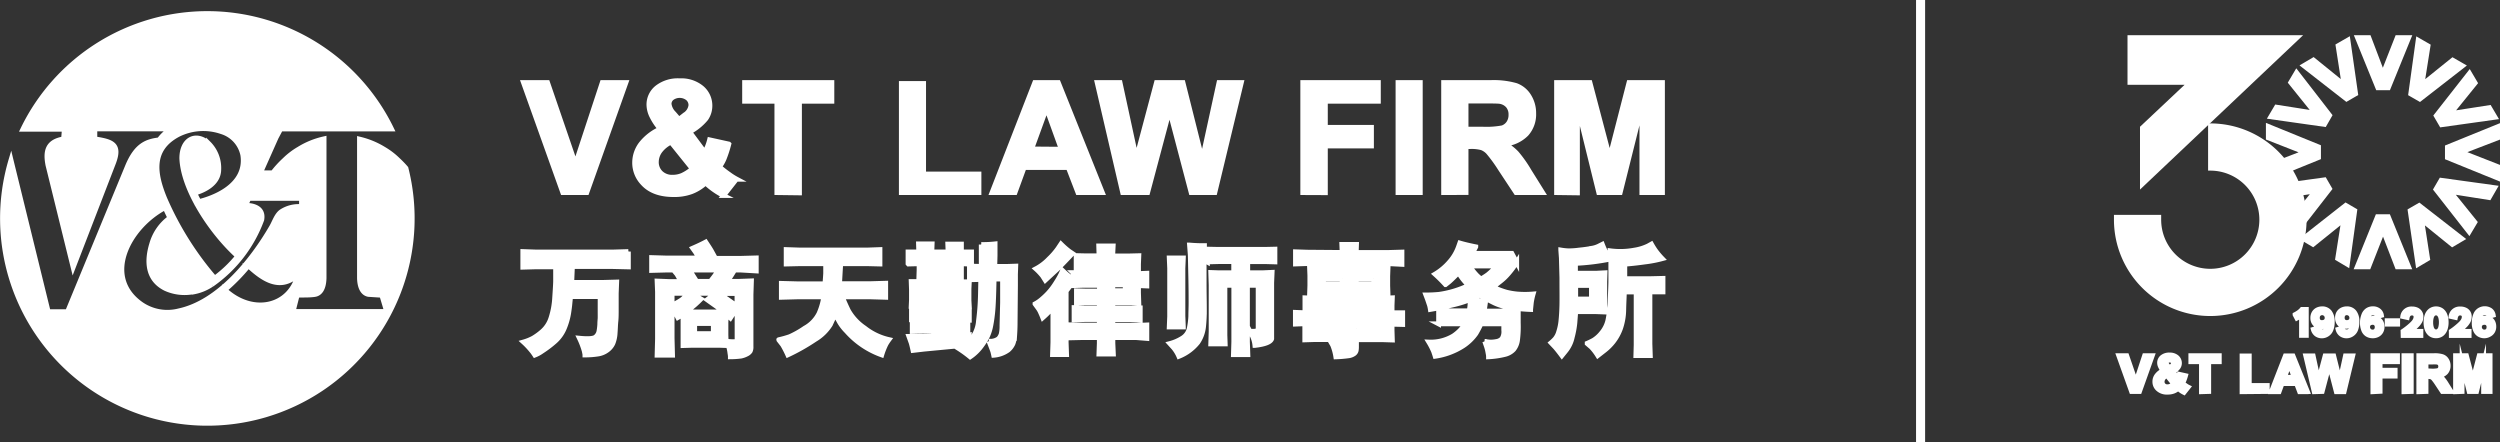
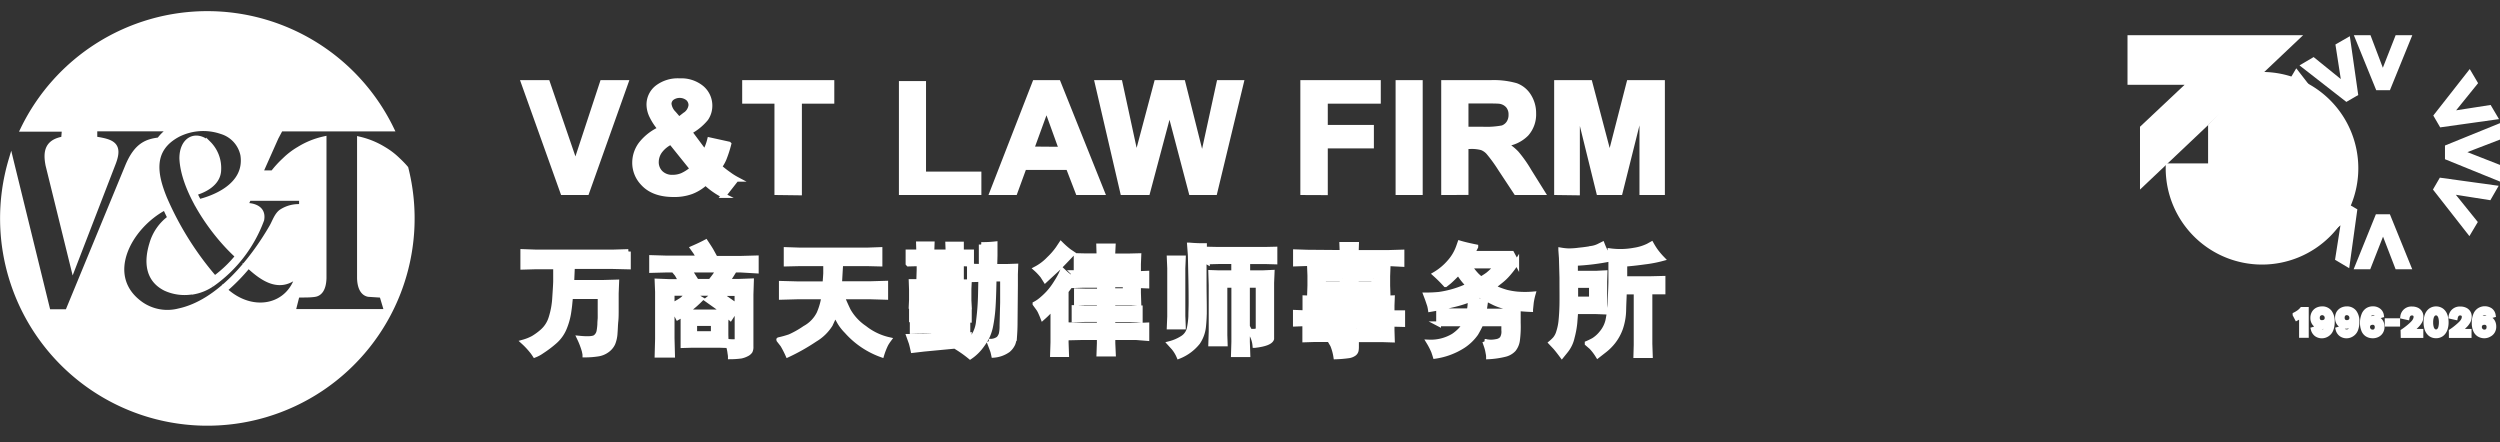
<svg xmlns="http://www.w3.org/2000/svg" viewBox="0 0 518.4 91.65">
  <rect x="0" y="0" width="518.4" height="91.65" fill="#333333" stroke="none" />
  <defs>
    <style>.cls-1,.cls-2,.cls-3{fill:#fff;stroke:#fff;stroke-miterlimit:10;}.cls-1{stroke-width:1.88px;}.cls-2{fill-rule:evenodd;}</style>
  </defs>
  <g id="图层_2" data-name="图层 2">
    <g id="图层_1-2" data-name="图层 1">
-       <line class="cls-1" x1="398.25" x2="398.25" y2="91.65" />
      <path class="cls-2" d="M130.3,52.16v3.19l-3.3-.08h-8.3l-.14,3.29h6.49l2.83-.08-.09,2.31c0,1.3,0,2.41,0,3.33s0,1.76-.08,2.52-.09,1.6-.16,2.47a6.57,6.57,0,0,1-.46,2.1,3.63,3.63,0,0,1-1.18,1.41,4.3,4.3,0,0,1-2,.8,17.12,17.12,0,0,1-2.62.19c0-.22-.08-.5-.15-.86a16.8,16.8,0,0,0-1-2.62c1.82.18,2.93.1,3.34-.24a2,2,0,0,0,.72-1.19,12,12,0,0,0,.17-1.46c0-.53.06-1,.07-1.27s0-.69,0-1.12V61.5h-6.15c0,.47-.08,1-.12,1.49s-.14,1.2-.26,2a14.12,14.12,0,0,1-.82,2.9A7.47,7.47,0,0,1,115,70.86a22.43,22.43,0,0,1-2.66,2,6.68,6.68,0,0,1-1.44.78c-.24-.37-.48-.72-.73-1a15.75,15.75,0,0,0-1.63-1.72,9.84,9.84,0,0,0,2-.8,12.87,12.87,0,0,0,1.94-1.42,6.12,6.12,0,0,0,1.77-2.76,16.83,16.83,0,0,0,.77-4.25c.11-1.65.18-2.77.19-3.36l0-3h-4l-2.8.08V52.16l2.8.1H127l3.3-.1ZM140.64,56h-2.52l-3,.08V53.41l3,.09h6.81c-.34-.62-.59-1-.72-1.22l-.58-.81c1.15-.5,2.05-.93,2.71-1.29.71,1.07,1.13,1.73,1.26,2l.55,1-.66.39h6.08l3.25-.09v2.71L153.6,56h-2.21l.66.46c-.61,1-1,1.57-1.24,1.88h2.35l2.66-.1-.09,2.82V71.87a2,2,0,0,1-.16.94,1.8,1.8,0,0,1-.73.61,4.65,4.65,0,0,1-1.16.42,18.31,18.31,0,0,1-2.23.15c0-.32-.08-.64-.12-1a7.43,7.43,0,0,0-.25-1.14l-.31-1.09a9,9,0,0,0,1.55.09c.23,0,.38-.09.43-.18a1.46,1.46,0,0,0,.09-.67V64a10.88,10.88,0,0,0-.81,1.06l-.58.9-.85-.76-.07,1.64v2.64l.07,2.17L149,71.6h-5.37l-2,.06,0-2V67l0-1.87a9.21,9.21,0,0,1-1.08.72q-.43-.85-.54-1l-.64-1v6.31l.09,3.5h-3.21l.09-3.36V60.51l-.09-2.23,2.48.1h2.49c-.52-.93-.8-1.44-.85-1.51l-.33-.4.61-.43ZM143,56q.53.87,1.08,1.74-.49.3-.93.6h5.25l-.71-.49c.34-.44.53-.7.59-.79L149,56Zm-3.66,7.3a13.35,13.35,0,0,0,1.64-.89,4,4,0,0,0,1-.83l.63-.76h-3.24v2.48Zm2.9,1.32,1.64.06h4.64l1.38-.06c-.26-.24-.47-.43-.64-.57s-1.05-.77-2.63-1.89c.51-.39,1-.85,1.58-1.34h-4.48A11.21,11.21,0,0,0,145.36,62q-.57.57-1.05,1c-.32.31-1,.86-2.05,1.66Zm1.81,4.56h3.86V67.09h-3.86v2.13Zm8.77-5.74V60.86h-3.71l3,2.1.67.52Zm8.68,7a20.9,20.9,0,0,0,2.25-.63,19.19,19.19,0,0,0,3.15-1.78A7,7,0,0,0,169.83,65a13.65,13.65,0,0,0,.82-2.53l.18-.91H165.3l-3.28.09V58.76l3.34.09h5.7c.09-1.19.14-1.91.15-2.17l0-2h-5.19l-3,.07v-3l3,.1h13.69l2.76-.1v3l-2.76-.07h-5.37c-.09,1.35-.17,2.74-.24,4.14h6.49l3.07-.09v2.92l-3.07-.09h-5.93c.31.79.73,1.74,1.27,2.86A10.79,10.79,0,0,0,179.27,68a12.56,12.56,0,0,0,5.07,2.42c-.25.34-.47.67-.65,1a14.91,14.91,0,0,0-.85,2.18,17.58,17.58,0,0,1-7.28-4.91,9.73,9.73,0,0,1-1.47-1.88l-.93-1.67c-.21.53-.55,1.26-1,2.21A9.42,9.42,0,0,1,169,70.4a42,42,0,0,1-5.64,3.19,21.3,21.3,0,0,0-1.07-2.08l-.78-1Zm26.79-15.77V52.24l2.22,0-.05-1.67h2.83l-.06,1.67h3.36l-.06-1.63h2.83l0,1.63,2.1,0v2.54l-2.1-.09v1.64l0,1.26-1.22-.07h-1.72v.91H199l2,0-.07,1.45v2.44l.07,1.28-1.9-.06h-2.66v.76h2.48l2.08,0v2.1l-2.06-.06h-2.5v.64H199l1.7-.06v1.93l-1.61-.06h-2.63v.86c1.44-.07,2.93-.14,4.46-.23-.09.42-.13.66-.14.73l-.12.88c.25-.25.63-.67,1.14-1.25a6.6,6.6,0,0,0,1.1-3.25,50.35,50.35,0,0,0,.41-5.67l.06-2.91-2.35.06V55.18l2.45.06c0-1.6,0-2.65,0-3.12l0-1.42a22.32,22.32,0,0,0,2.87-.13c0,1.36,0,2.17,0,2.45l-.06,2.22h2.63l1.72-.06-.06,1.7c0,1.06,0,1.84,0,2.36l-.07,7.55c0,1.16-.05,2.09-.1,2.8a6,6,0,0,1-.35,1.68,3.82,3.82,0,0,1-1,1.32,5.93,5.93,0,0,1-3,1.08c-.07-.33-.13-.59-.18-.77s-.32-.89-.81-2.15a2.84,2.84,0,0,0,2-.52,2.56,2.56,0,0,0,.56-1,7.42,7.42,0,0,0,.15-1.71l.12-4.76v-4.9h-1.75q-.09,4.77-.27,6.66a29.69,29.69,0,0,1-.42,3,9.87,9.87,0,0,1-.64,2.09,12,12,0,0,1-1.29,2.11A9.45,9.45,0,0,1,201.17,74a24.21,24.21,0,0,0-2.46-1.78l1.11-.61-2,.2-6.2.59-2.3.27c-.19-.88-.33-1.41-.39-1.59l-.47-1.32c1.61,0,3.31,0,5.12-.08v-1h-2.28l-2.14.06V66.82l2.06.06h2.36v-.64h-2.49L189,66.3V64.2l2.1,0h2.55v-.76h-2.84l-1.87.06L189,62.2V60.07l-.06-1.69,1.84,0h2.87v-.91h-1.75l-1.37.07.05-1.58V54.69l-2.22.06Zm3.22,6.66h2.07v-.94h-2.07v.94Zm1.72-5.87h3.36v-.85h-3.36v.85Zm3.19,5.87h2v-.94h-2v.94Zm26.06-4.8,2.07,0h3.34v-1h-2.66l-2.08.06V53l2.08.05h2.66L227.83,51h3l-.1,2.07h3.42l2-.05-.07,1.71v2l1.73-.07v2.64l-1.73-.07v1.49l.07,2.16-1.7-.07h-3.69v1.1h3.75l1.93-.06v2.57l-1.93-.09h-3.75v1.15h4.8l2.25-.1v2.8L235.57,70h-4.8v1.17l.1,2.25h-3l.08-2.25V70h-3.53l-2.58.06V67.35l2.58.06h3.53V66.26h-3l-2.23.06V63.78l2.23.06h3v-1.1h-2.84l-1.9.07V60.3l2,.06h2.77v-1.2h-3.34l-2.07.07v-.85l-1.49,2V71l.09,2.53h-2.92l.08-2.53V63.84l-.89.89c-.37.39-.78.77-1.21,1.15-.15-.39-.31-.76-.47-1.11a4.74,4.74,0,0,0-.52-.9l-.62-.85a7.21,7.21,0,0,0,1.32-.9,15.92,15.92,0,0,0,1.44-1.36,14.12,14.12,0,0,0,1.6-2.14,16.47,16.47,0,0,0,1-1.74l.36-.78c.37.35.71.66,1,.9a12.61,12.61,0,0,0,1.22.85V56.61Zm10.85-1h-2.58v1h2.58v-1Zm-2.58,4.74h2.58v-1.2h-2.58v1.2ZM220,50.6a17.86,17.86,0,0,0,1.69,1.49l.7.47q-2.35,2.49-3.13,3.23l-1.84,1.7-.67.62-.54-.86a11.48,11.48,0,0,0-1.42-1.51,10.39,10.39,0,0,0,2.71-2.05,14.54,14.54,0,0,0,1.87-2.14l.63-.95Zm25.38,17.21h-2.93l.09-2.19v-10l-.09-2.13h2.93l-.09,2.13v9.91l.09,2.27Zm1.28-17a28.86,28.86,0,0,0,3.1.12c0,1-.06,1.92-.07,2.75s0,2.4,0,4.73.05,4.19.05,5.59a31.83,31.83,0,0,1-.18,3.81A7.07,7.07,0,0,1,248.38,71a9.57,9.57,0,0,1-3.93,2.9,7.39,7.39,0,0,0-1.09-1.79l-.79-.87a9.12,9.12,0,0,0,2.61-1.13,3.12,3.12,0,0,0,1.42-2,15.36,15.36,0,0,0,.32-2.53c0-.82.05-1.76.05-2.82s0-2.92-.06-5.56-.08-4.15-.11-4.51l-.14-1.87Zm3.71,3.54V51.66l2.31.05h9.55l2.14-.05v2.65l-2.14-.06h-3.5v2.31h3.06l2-.09-.09,2.14V70.25c-.19.66-1.35,1.13-3.48,1.38a5.94,5.94,0,0,0-.5-1.9l-.55-1.06a7.46,7.46,0,0,0,1.21,0,.68.68,0,0,0,.38-.21,1.17,1.17,0,0,0,.13-.65V59.16h-2.22V70.9l.09,2.64h-3l.08-2.64V59.16h-1.84V69.5l.06,1.81h-3l.08-2.59V59.14l-.08-2.64,1.67.06h3.09V54.25h-3.21l-2.31.06Zm27.93-2-.06-1.67h3.05l-.06,1.67H288l2.71-.08v2.55L288,54.68h-6.81v1H286l1.82-.06-.06,1.63v2l.06,1.75L286,60.92h-4.72v.91h5.57l1.87-.08-.06,1.59v1.51l2.2,0v2.44l-2.2-.06v1.28l.06,2-1.87-.06h-5.57v1.53a4.14,4.14,0,0,1-.06.7,1.11,1.11,0,0,1-.42.65,2.61,2.61,0,0,1-1.25.46A25.21,25.21,0,0,1,277,74a10.71,10.71,0,0,0-.67-2.44L276,71a9.21,9.21,0,0,0,1.63.17c.29,0,.47,0,.54-.13a.59.59,0,0,0,.11-.39v-.23h-5.83l-1.89.06V68.08l1.89,0h5.83v-.95h-7.61l-2.06.08V64.77l2.06.08h7.61V64h-5.62l-2.07.07V61.75l2.07.08h5.62v-.91h-5.06l-1.67.06.06-1.75V57.11l-.06-1.51,1.63.06h5.1v-1h-7.23l-2.42.08V52.21l2.42.08Zm0,5.44h-3.86v1.05h3.86V57.73Zm2.93,10.38h4.49v-.93h-4.49v.94Zm4.49-3.26V64h-4.49v.83Zm-.85-7.12h-3.64v1.05h3.64V57.73Zm19.67,1.43a13.74,13.74,0,0,1-1-1.09c-.24-.28-.61-.8-1.13-1.57-1.07,1.09-1.74,1.73-2,1.93l-.67.53a29.51,29.51,0,0,0-2.18-2.17,12.05,12.05,0,0,0,3-2.51,9.49,9.49,0,0,0,1.89-3.21l.26-.74c.8.24,1.91.51,3.31.79a14.4,14.4,0,0,1-.76,1.35h8.24l1,1.87a17.29,17.29,0,0,1-1.79,2.42,10.78,10.78,0,0,1-1.59,1.51l-1.52,1.2a17.81,17.81,0,0,0,2.82,1.07,15.84,15.84,0,0,0,2.12.36,19.64,19.64,0,0,0,3.38,0,13.49,13.49,0,0,0-.38,1.76l-.15,1.46a38.21,38.21,0,0,1-3.93-.35,11.8,11.8,0,0,1-3.57-1c-1.05-.51-2.06-1.05-3-1.63A24,24,0,0,1,302.18,63q-2.15.57-5.58,1.17a8,8,0,0,0-.17-.84L296,62.06l-.34-.9c.52,0,1.44,0,2.77-.13a21,21,0,0,0,6.15-1.87Zm5.77-4.06h-5.58a12.11,12.11,0,0,0,1.57,2l.78.7a15,15,0,0,0,1.43-.91,13.2,13.2,0,0,0,1.8-1.77Zm-12,12V64.37l1.9.08h4.46c.08-.62.14-1,.14-1.12l.1-1.27c.72.14,1.78.28,3.15.44-.09.66-.19,1.31-.29,2h5.29l1.77-.06,0,2.52a21.85,21.85,0,0,1-.15,3.5,3.88,3.88,0,0,1-.81,2,3.61,3.61,0,0,1-1.67,1,17.81,17.81,0,0,1-3.54.53c0-.33-.08-.68-.14-1a7.54,7.54,0,0,0-.27-1.09l-.38-1.11a9.07,9.07,0,0,0,1.19.15,6.36,6.36,0,0,0,1.21-.12,1.94,1.94,0,0,0,1.19-.6,2.75,2.75,0,0,0,.36-1.75l0-1.31H307.1a21.8,21.8,0,0,1-1.05,2,9.89,9.89,0,0,1-2.58,2.51,14.61,14.61,0,0,1-5.87,2.21c-.09-.29-.2-.62-.33-1a14.84,14.84,0,0,0-1-1.95,9.13,9.13,0,0,0,5.09-1.27,8.55,8.55,0,0,0,2.47-2.51h-3.72l-1.82,0Zm28.38-12.62v2.11h4.37l1.76-.09-.06,1.81v4.84l.06,1.49L331,64.63h-4.26c-.05.77-.11,1.53-.17,2.29a18.42,18.42,0,0,1-.55,3,6.73,6.73,0,0,1-1.39,2.89l-.76.94c-.74-1-1.21-1.56-1.39-1.76l-.86-.91a8.48,8.48,0,0,0,.82-.78,4,4,0,0,0,.76-1.47,11,11,0,0,0,.48-2.34c.09-.87.16-1.94.19-3.22s0-3.17,0-5.68l-.11-4.09-.12-1.66a12.19,12.19,0,0,0,1.59.17,16.18,16.18,0,0,0,2.18-.15q1.59-.16,2.58-.36a5.06,5.06,0,0,0,1.43-.42l.84-.42c.16.41.31.77.45,1.07s.53,1,1.17,2a47.28,47.28,0,0,1-7.1.88ZM330,59.19h-3.26V62H330V59.19Zm-.88,12c.39-.16.83-.38,1.3-.63a6.62,6.62,0,0,0,1.67-1.5,6.22,6.22,0,0,0,1.31-2.57,23.43,23.43,0,0,0,.48-4.33c.09-1.93.14-3.26.14-4V54.29L333.89,52a15.82,15.82,0,0,0,5-.13,10.07,10.07,0,0,0,2.87-.88l.68-.38c.28.5.56.94.82,1.32a16.1,16.1,0,0,0,1.43,1.7,25.41,25.41,0,0,1-3.66.7q-2.46.34-4.11.45v3h5.46l2.46-.06v2.81l-2.71,0V71.31l.08,2.42h-3l.06-2.19v-11h-2.45c0,.82-.08,2-.12,3.61a12.44,12.44,0,0,1-.66,3.93,9.92,9.92,0,0,1-1.51,2.76,10.41,10.41,0,0,1-1.93,1.9l-1.28,1A11,11,0,0,0,330,72l-.88-.76Z" />
      <path class="cls-2" d="M116.7,39.94l-8.16-22.82h5L119.33,34l5.56-16.89h4.91l-8.12,22.82Zm36-2.77-2.65,3.38a15.78,15.78,0,0,1-3.74-2.62,9.22,9.22,0,0,1-2.94,1.83,10.26,10.26,0,0,1-3.7.59q-4.26,0-6.4-2.4a6.13,6.13,0,0,1-1.67-4.26A6.43,6.43,0,0,1,133,29.74a10.73,10.73,0,0,1,3.92-3,12,12,0,0,1-1.76-2.64,5.57,5.57,0,0,1-.6-2.38,4.49,4.49,0,0,1,1.66-3.52,7,7,0,0,1,4.72-1.45,6.65,6.65,0,0,1,4.61,1.51,4.8,4.8,0,0,1,1.66,3.7,4.7,4.7,0,0,1-.81,2.62A11.19,11.19,0,0,1,143,27.35l3.14,4.22a10.78,10.78,0,0,0,1-2.58l4,.88a24.38,24.38,0,0,1-1,3.08,8.05,8.05,0,0,1-.94,1.64,19.16,19.16,0,0,0,1.9,1.5,12.86,12.86,0,0,0,1.7,1.08Zm-11.9-12.43,1.17-.91a2.7,2.7,0,0,0,1.3-2,1.89,1.89,0,0,0-.63-1.44,2.75,2.75,0,0,0-3.31-.07,1.59,1.59,0,0,0-.59,1.21,3.31,3.31,0,0,0,1,2l1.07,1.25Zm-1.71,4.76a6,6,0,0,0-2.25,1.84,3.9,3.9,0,0,0-.74,2.2,3.09,3.09,0,0,0,.92,2.32,3.36,3.36,0,0,0,2.47.89,5,5,0,0,0,2-.4A8.8,8.8,0,0,0,143.56,35l-4.43-5.51Zm22,10.44V21H154.4V17.12h18.1V21h-6.72v19Zm25.81,0V17.31h4.62V36.08H203v3.86Zm41.62,0h-5l-2-5.2h-9.15l-1.9,5.2H205.7l8.87-22.82h4.88l9.14,22.82Zm-8.45-9L217,22.44l-3.08,8.45Zm12.73,9L227.5,17.12h4.75l3.39,15.68,4.17-15.68h5.49l4,15.94,3.47-15.94h4.64l-5.5,22.82H247l-4.49-17.06-4.54,17.06Zm37.34,0V17.12h15.68V21H274.83v5.41h9.56v3.86h-9.56v9.69Zm19.75,0V17.12h4.62V39.94Zm9.46,0V17.12h9.7a16.92,16.92,0,0,1,5.32.61,5.26,5.26,0,0,1,2.66,2.19,6.61,6.61,0,0,1,1,3.59,6.08,6.08,0,0,1-1.5,4.25,7.23,7.23,0,0,1-4.5,2.11,10.48,10.48,0,0,1,2.46,1.91,26.16,26.16,0,0,1,2.61,3.71l2.78,4.45h-5.51l-3.3-5a30.69,30.69,0,0,0-2.44-3.35,3.54,3.54,0,0,0-1.38-.95,8.19,8.19,0,0,0-2.34-.25H304v9.53ZM304,26.78h3.41a18,18,0,0,0,4.14-.28,2.57,2.57,0,0,0,1.29-1,3,3,0,0,0,.47-1.72,2.75,2.75,0,0,0-.62-1.86,2.82,2.82,0,0,0-1.73-.9c-.38-.05-1.5-.07-3.36-.07H304v5.8Zm18.77,13.16V17.12h6.92l4.1,15.56,4-15.56h6.94V39.94h-4.27l0-18-4.5,18h-4.44L327.1,22l0,18Z" />
      <path class="cls-2" d="M43,2.81A42.47,42.47,0,0,1,81.2,26.75h-23l-.94,1.77L54,35.84h2.57A21.19,21.19,0,0,1,59,33.18a15.21,15.21,0,0,1,3-2.29,16.7,16.7,0,0,1,5.2-2.11V57.67c-.07,2.44-1,3.23-1.87,3.38-1.18.21-2.89.1-3.7.18l-.85,3.36H80.17l-1-3.36-2.76-.18c-.85-.15-1.8-.94-1.87-3.38V28.84a17,17,0,0,1,5,2.05,15.15,15.15,0,0,1,3,2.29,20.23,20.23,0,0,1,1.64,1.7,42.48,42.48,0,1,1-81.9-1.7c.05.21.11.42.16.65L10,64.63h4L26.44,34.48C28.3,30,30.5,29.31,33,29a8.38,8.38,0,0,1,2.49-2.27H19.67l0,2.07c3.67.55,5.32,1.18,3.86,5L15.17,55.46,9.94,34.23c-.57-2.92-.07-4.87,3.24-5.43l.16-2H4.74A42.49,42.49,0,0,1,43,2.81Zm-1.76,39c2.48-.6,10.11-3.06,9.11-9.67a6.38,6.38,0,0,0-4.4-4.83,11.63,11.63,0,0,0-9,.59C31.1,31,32.13,36.2,34.13,41.11A64.39,64.39,0,0,0,44.52,57.69a25.55,25.55,0,0,0,4.77-4.56c-5.53-5-11.35-13.84-11.59-20.31,0-3.87,2.85-5.46,5.54-3.1a7.21,7.21,0,0,1,2.12,5.5c-.06,3.06-3.47,4.4-5,4.82.28.58.58,1.17.89,1.75ZM39.84,60.55a9.57,9.57,0,0,1-5.54-.73c-3.83-1.92-3.91-5.75-2.83-9.26a10.08,10.08,0,0,1,3.77-5.39c-.36-.7-.7-1.41-1-2.12-7.46,3.9-13.1,14.26-5,20a9.58,9.58,0,0,0,7.89,1.4C45.27,62.7,52.25,54.13,56.36,47c.57-1,1-2.4,1.94-3.09a6.56,6.56,0,0,1,4.22-1.06V41.14H51.6l-.68,1.43c.65,0,3.9.08,3.36,3A28.25,28.25,0,0,1,43.92,59L44,59l-.1,0a10,10,0,0,1-4,1.58Zm6.78-.46c5.66,5.29,13.46,3.69,15.19-3.16-3.82,3.62-7.58.68-10.3-1.82a39,39,0,0,1-4.89,5Z" />
      <path class="cls-3" d="M477.24,69.55V65.31h0a3.54,3.54,0,0,1-.42.35c-.16.1-.33.2-.54.31l-.38-.73a6,6,0,0,0,.82-.5,3.86,3.86,0,0,0,.62-.58h.9v5.39Z" />
      <path class="cls-3" d="M481.5,69.65a1.91,1.91,0,0,1-1.17-.35,1.85,1.85,0,0,1-.65-1l.78-.23a1.15,1.15,0,0,0,.4.55,1,1,0,0,0,.64.19,1,1,0,0,0,.86-.48,2.53,2.53,0,0,0,.31-1.37h0a1.2,1.2,0,0,1-.56.53,1.93,1.93,0,0,1-.85.18,1.81,1.81,0,0,1-.87-.21,1.57,1.57,0,0,1-.59-.61,1.85,1.85,0,0,1-.22-.93,1.94,1.94,0,0,1,.25-1,1.69,1.69,0,0,1,.69-.66,2.29,2.29,0,0,1,1-.23,1.9,1.9,0,0,1,1.53.68,3.06,3.06,0,0,1,.57,2,4.29,4.29,0,0,1-.27,1.64,2,2,0,0,1-.75.94A2,2,0,0,1,481.5,69.65Zm0-2.77a1.19,1.19,0,0,0,.54-.11.84.84,0,0,0,.37-.33.93.93,0,0,0,.14-.51,1.15,1.15,0,0,0-.14-.57,1.06,1.06,0,0,0-.89-.51A1,1,0,0,0,481,65a.84.84,0,0,0-.35.35,1.2,1.2,0,0,0-.12.57,1,1,0,0,0,.26.72A.88.88,0,0,0,481.5,66.88Z" />
      <path class="cls-3" d="M486.62,69.65a1.9,1.9,0,0,1-1.16-.35,1.8,1.8,0,0,1-.65-1l.78-.23a1.2,1.2,0,0,0,.39.55,1.05,1.05,0,0,0,.64.19,1,1,0,0,0,.87-.48,2.63,2.63,0,0,0,.3-1.37h0a1.25,1.25,0,0,1-.56.53,1.93,1.93,0,0,1-.85.18,1.75,1.75,0,0,1-.87-.21,1.53,1.53,0,0,1-.6-.61,2,2,0,0,1-.21-.93,1.94,1.94,0,0,1,.24-1,1.78,1.78,0,0,1,.7-.66,2.26,2.26,0,0,1,1-.23,1.9,1.9,0,0,1,1.53.68,3.06,3.06,0,0,1,.57,2,4.29,4.29,0,0,1-.27,1.64,2,2,0,0,1-.76.94A2,2,0,0,1,486.62,69.65Zm0-2.77a1.13,1.13,0,0,0,.54-.11.79.79,0,0,0,.37-.33.85.85,0,0,0,.14-.51,1.15,1.15,0,0,0-.14-.57.9.9,0,0,0-.38-.37,1,1,0,0,0-.51-.14,1,1,0,0,0-.49.12.82.82,0,0,0-.34.35,1.2,1.2,0,0,0-.12.57,1,1,0,0,0,.25.72A.9.9,0,0,0,486.62,66.88Z" />
      <path class="cls-3" d="M492,69.64a2.1,2.1,0,0,1-1.13-.3,1.84,1.84,0,0,1-.74-.91,3.82,3.82,0,0,1-.26-1.53,4.13,4.13,0,0,1,.28-1.55,2.05,2.05,0,0,1,.75-1,2,2,0,0,1,1.14-.33,1.9,1.9,0,0,1,1.19.37,1.54,1.54,0,0,1,.59,1l-.79.22a1,1,0,0,0-.35-.54,1,1,0,0,0-.62-.19,1,1,0,0,0-.63.2,1.35,1.35,0,0,0-.43.62,3,3,0,0,0-.15,1h0a1.58,1.58,0,0,1,.57-.52,1.8,1.8,0,0,1,.82-.18,1.87,1.87,0,0,1,.9.21,1.47,1.47,0,0,1,.6.61,2,2,0,0,1,.21.94,1.84,1.84,0,0,1-.25,1,1.73,1.73,0,0,1-.69.65A2.09,2.09,0,0,1,492,69.64Zm0-.79a.88.88,0,0,0,.49-.13.84.84,0,0,0,.32-.35,1.13,1.13,0,0,0,.12-.54,1,1,0,0,0-.25-.71.9.9,0,0,0-.68-.27,1.18,1.18,0,0,0-.55.12.89.89,0,0,0-.37.32.86.86,0,0,0-.13.48,1,1,0,0,0,.11.52,1.12,1.12,0,0,0,.37.41A1.05,1.05,0,0,0,492,68.85Z" />
      <path class="cls-3" d="M495,67.22V66.5h2.18v.72Z" />
      <path class="cls-3" d="M498.29,68.7a14,14,0,0,0,1.14-.85,9,9,0,0,0,.92-.84,2.45,2.45,0,0,0,.47-.66,1.41,1.41,0,0,0,.16-.64.79.79,0,0,0-.23-.59.87.87,0,0,0-.61-.21.93.93,0,0,0-.64.23,1.33,1.33,0,0,0-.35.69l-.92-.2a1.8,1.8,0,0,1,1.92-1.57,2.27,2.27,0,0,1,1,.2,1.46,1.46,0,0,1,.64.56,1.49,1.49,0,0,1,.23.82,2,2,0,0,1-.24,1,4.54,4.54,0,0,1-.81,1c-.14.15-.34.33-.58.54s-.45.38-.64.53v0H502v.86h-3.69Z" />
      <path class="cls-3" d="M505.14,69.63a1.85,1.85,0,0,1-1.15-.35,2.22,2.22,0,0,1-.71-1,4.62,4.62,0,0,1,0-2.88,2.22,2.22,0,0,1,.71-1,2,2,0,0,1,2.31,0,2.15,2.15,0,0,1,.71,1,4.26,4.26,0,0,1,.23,1.44,4.16,4.16,0,0,1-.23,1.43,2.15,2.15,0,0,1-.71,1A1.84,1.84,0,0,1,505.14,69.63Zm0-.82a.86.86,0,0,0,.59-.23,1.43,1.43,0,0,0,.37-.67,4.09,4.09,0,0,0,.13-1.06,4,4,0,0,0-.13-1.06,1.6,1.6,0,0,0-.38-.67.89.89,0,0,0-1.17,0,1.5,1.5,0,0,0-.38.67,3.61,3.61,0,0,0-.13,1.06,3.7,3.7,0,0,0,.13,1.06,1.44,1.44,0,0,0,.38.67A.84.84,0,0,0,505.15,68.81Z" />
      <path class="cls-3" d="M508.29,68.7a11.23,11.23,0,0,0,1.14-.85,10.55,10.55,0,0,0,.93-.84,2.69,2.69,0,0,0,.47-.66,1.53,1.53,0,0,0,.15-.64.75.75,0,0,0-.23-.59.85.85,0,0,0-.61-.21.93.93,0,0,0-.64.23,1.41,1.41,0,0,0-.35.69l-.91-.2a1.83,1.83,0,0,1,.59-1.12,1.86,1.86,0,0,1,1.33-.45,2.26,2.26,0,0,1,1,.2,1.45,1.45,0,0,1,.87,1.38,2,2,0,0,1-.24,1,4,4,0,0,1-.81,1q-.21.23-.57.54c-.24.21-.46.38-.65.53v0H512v.86h-3.7Z" />
      <path class="cls-3" d="M515.18,69.64a2.1,2.1,0,0,1-1.13-.3,1.84,1.84,0,0,1-.74-.91,3.65,3.65,0,0,1-.26-1.53,4.14,4.14,0,0,1,.27-1.55,2,2,0,0,1,.76-1,2.12,2.12,0,0,1,2.33,0,1.58,1.58,0,0,1,.59,1l-.79.22a1.09,1.09,0,0,0-.35-.54,1.12,1.12,0,0,0-1.26,0,1.33,1.33,0,0,0-.42.62,3,3,0,0,0-.16,1h0a1.43,1.43,0,0,1,.57-.52,1.8,1.8,0,0,1,.82-.18,1.87,1.87,0,0,1,.9.21,1.47,1.47,0,0,1,.6.61,2,2,0,0,1,.21.94,1.84,1.84,0,0,1-.25,1,1.69,1.69,0,0,1-.7.65A2,2,0,0,1,515.18,69.64Zm0-.79a.9.9,0,0,0,.82-.48,1.13,1.13,0,0,0,.11-.54.92.92,0,0,0-.24-.71.9.9,0,0,0-.69-.27,1.23,1.23,0,0,0-.55.12.81.81,0,0,0-.36.32.86.86,0,0,0-.13.48,1,1,0,0,0,.11.52,1,1,0,0,0,.37.41A1,1,0,0,0,515.18,68.85Z" />
      <path class="cls-3" d="M517.9,36.91V34.54l-7.65-3,7.65-2.94V26.28l-10.41,4.23v2.17Z" />
      <path class="cls-3" d="M517.38,24.31l-1.18-2-8.1,1.26,5.15-6.37-1.18-2L505.17,24l1.09,1.87Z" />
-       <path class="cls-3" d="M510.64,13.65l-2.05-1.18-6.39,5.14,1.28-8.09-2.05-1.18-1.54,11.13,1.88,1.08Z" />
      <path class="cls-3" d="M499.47,7.8H497.1l-3,7.64L491.2,7.8h-2.36l4.23,10.4h2.17Z" />
      <path class="cls-3" d="M486.87,8.31l-2.05,1.18,1.26,8.11-6.37-5.16-2,1.18,8.87,6.91,1.88-1.09Z" />
      <path class="cls-3" d="M476.21,15.05,475,17.1l5.14,6.39c-1-.15-8.09-1.27-8.09-1.27l-1.18,2L482,25.8l1.08-1.88Z" />
      <path class="cls-3" d="M470.36,26.22v2.37l7.65,3-7.65,2.95v2.35l10.41-4.23V30.46Z" />
      <path class="cls-3" d="M470.87,38.83l1.18,2,8.11-1.25L475,46l1.18,2,6.89-8.86L482,37.29Z" />
      <path class="cls-3" d="M477.62,49.48l2,1.19,6.39-5.15c-.15,1-1.27,8.09-1.27,8.09l2,1.19,1.54-11.13-1.87-1.09Z" />
      <path class="cls-3" d="M488.79,55.34h2.36l3-7.65c.38,1,2.95,7.65,2.95,7.65h2.36l-4.23-10.41H493Z" />
-       <path class="cls-3" d="M501.39,54.82l2-1.18s-1.1-7.09-1.25-8.1l6.37,5.15,2-1.18-8.87-6.9-1.87,1.08Z" />
      <path class="cls-3" d="M512,48.08l1.19-2-5.15-6.39,8.1,1.28,1.18-2.05-11.13-1.54-1.09,1.88Z" />
      <polygon class="cls-3" points="441.66 7.8 441.66 17.08 454.26 17.08 444.25 26.5 444.25 38.15 476.32 7.8 441.66 7.8" />
-       <path class="cls-3" d="M458.37,26.09v8.79a10.68,10.68,0,1,1-10.73,10.67c0-.17,0-.33,0-.5h-8.79c0,.17,0,.33,0,.5a19.47,19.47,0,1,0,19.52-19.46Z" />
-       <path class="cls-2" d="M442,81.18l-2.66-7.43H441l1.89,5.5,1.81-5.5h1.6l-2.65,7.43Zm11.75-.9-.87,1.1a4.94,4.94,0,0,1-1.21-.85,3.08,3.08,0,0,1-1,.6,3.38,3.38,0,0,1-1.21.19,2.68,2.68,0,0,1-2.09-.78,2,2,0,0,1-.54-1.39,2.07,2.07,0,0,1,.43-1.29,3.47,3.47,0,0,1,1.27-1A4,4,0,0,1,448,76a1.78,1.78,0,0,1-.19-.77,1.48,1.48,0,0,1,.54-1.15,2.28,2.28,0,0,1,1.53-.47,2.21,2.21,0,0,1,1.51.49,1.57,1.57,0,0,1,.54,1.21,1.5,1.5,0,0,1-.27.85,3.46,3.46,0,0,1-1.07.92l1,1.38a3.31,3.31,0,0,0,.31-.85l1.3.29a8.77,8.77,0,0,1-.34,1,2.39,2.39,0,0,1-.31.53,6.41,6.41,0,0,0,.62.49,3.86,3.86,0,0,0,.56.35Zm-3.88-4,.38-.3a.86.86,0,0,0,.42-.65.61.61,0,0,0-.2-.47.77.77,0,0,0-.55-.19.78.78,0,0,0-.53.17.49.49,0,0,0-.19.39,1.09,1.09,0,0,0,.32.64l.35.41Zm-.56,1.55a2,2,0,0,0-.73.6,1.29,1.29,0,0,0-.24.72,1,1,0,0,0,.3.75,1.07,1.07,0,0,0,.8.3,1.57,1.57,0,0,0,.64-.14,2.69,2.69,0,0,0,.68-.43l-1.45-1.8Zm7.18,3.4V75h-2.2V73.75h5.9V75H458v6.18Zm8.42,0V73.81h1.5v6.12h3.73v1.25Zm13.56,0h-1.62l-.64-1.69h-3l-.62,1.69H471l2.89-7.43h1.59l3,7.43Zm-2.75-3-1-2.75-1,2.75Zm4.15,3-1.75-7.43h1.54l1.11,5.11,1.36-5.11h1.79l1.3,5.19,1.13-5.19h1.51l-1.79,7.43h-1.61L483,75.62l-1.47,5.56Zm12.17,0V73.75h5.11V75h-3.61v1.77h3.12V78h-3.12v3.15Zm6.44,0V73.75H500v7.43Zm3.08,0V73.75h3.16a5.19,5.19,0,0,1,1.73.2,1.68,1.68,0,0,1,.87.71,2.11,2.11,0,0,1,.33,1.17,2,2,0,0,1-.49,1.38,2.32,2.32,0,0,1-1.47.69,3.49,3.49,0,0,1,.8.63,8.71,8.71,0,0,1,.85,1.2l.91,1.45h-1.8l-1.07-1.62a10.67,10.67,0,0,0-.8-1.09,1.18,1.18,0,0,0-.45-.31,2.72,2.72,0,0,0-.76-.08h-.31v3.1Zm1.5-4.29h1.12a5.72,5.72,0,0,0,1.34-.09.8.8,0,0,0,.43-.31,1,1,0,0,0,.15-.56.93.93,0,0,0-.2-.61,1,1,0,0,0-.57-.29,10.65,10.65,0,0,0-1.09,0h-1.18v1.89Zm6.12,4.29V73.75h2.26l1.33,5.07,1.32-5.07h2.26v7.43H515V75.33l-1.46,5.85H512l-1.46-5.85v5.85Z" />
+       <path class="cls-3" d="M458.37,26.09v8.79c0-.17,0-.33,0-.5h-8.79c0,.17,0,.33,0,.5a19.47,19.47,0,1,0,19.52-19.46Z" />
    </g>
  </g>
</svg>